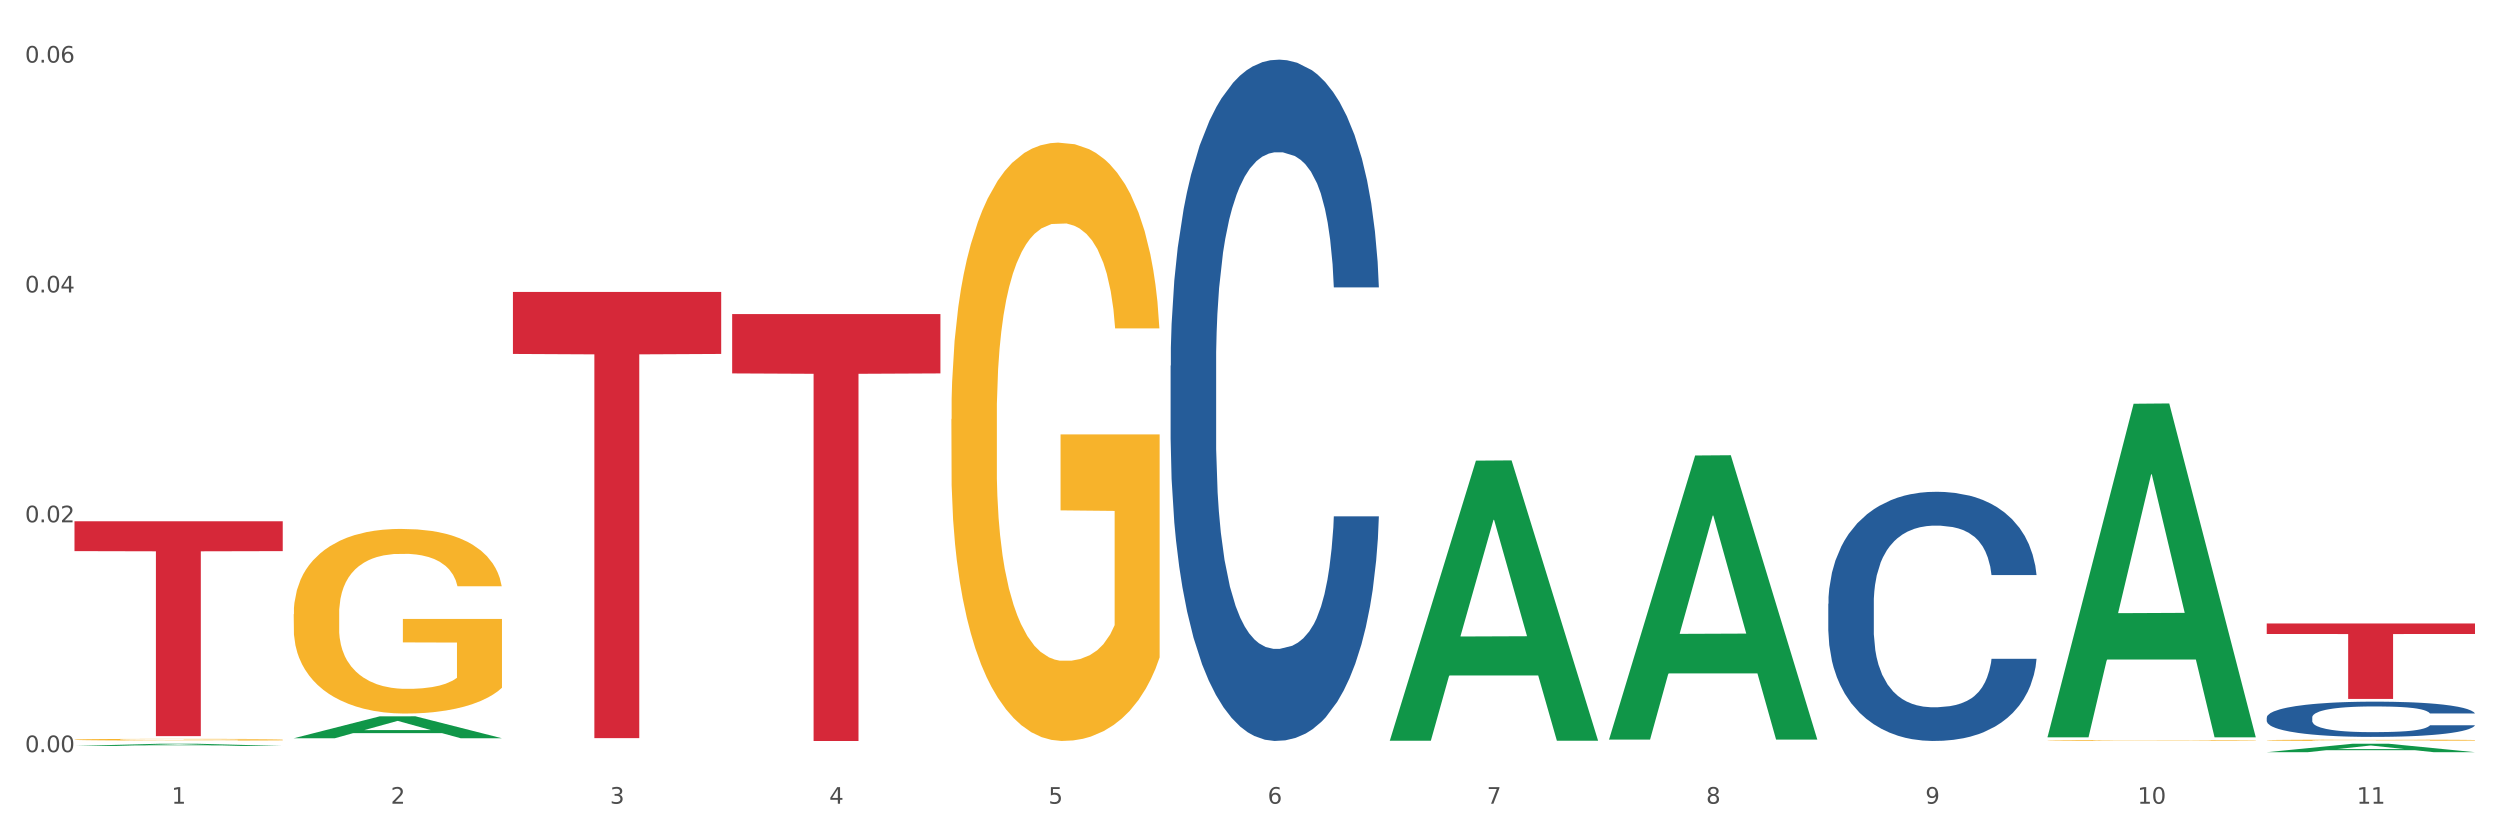
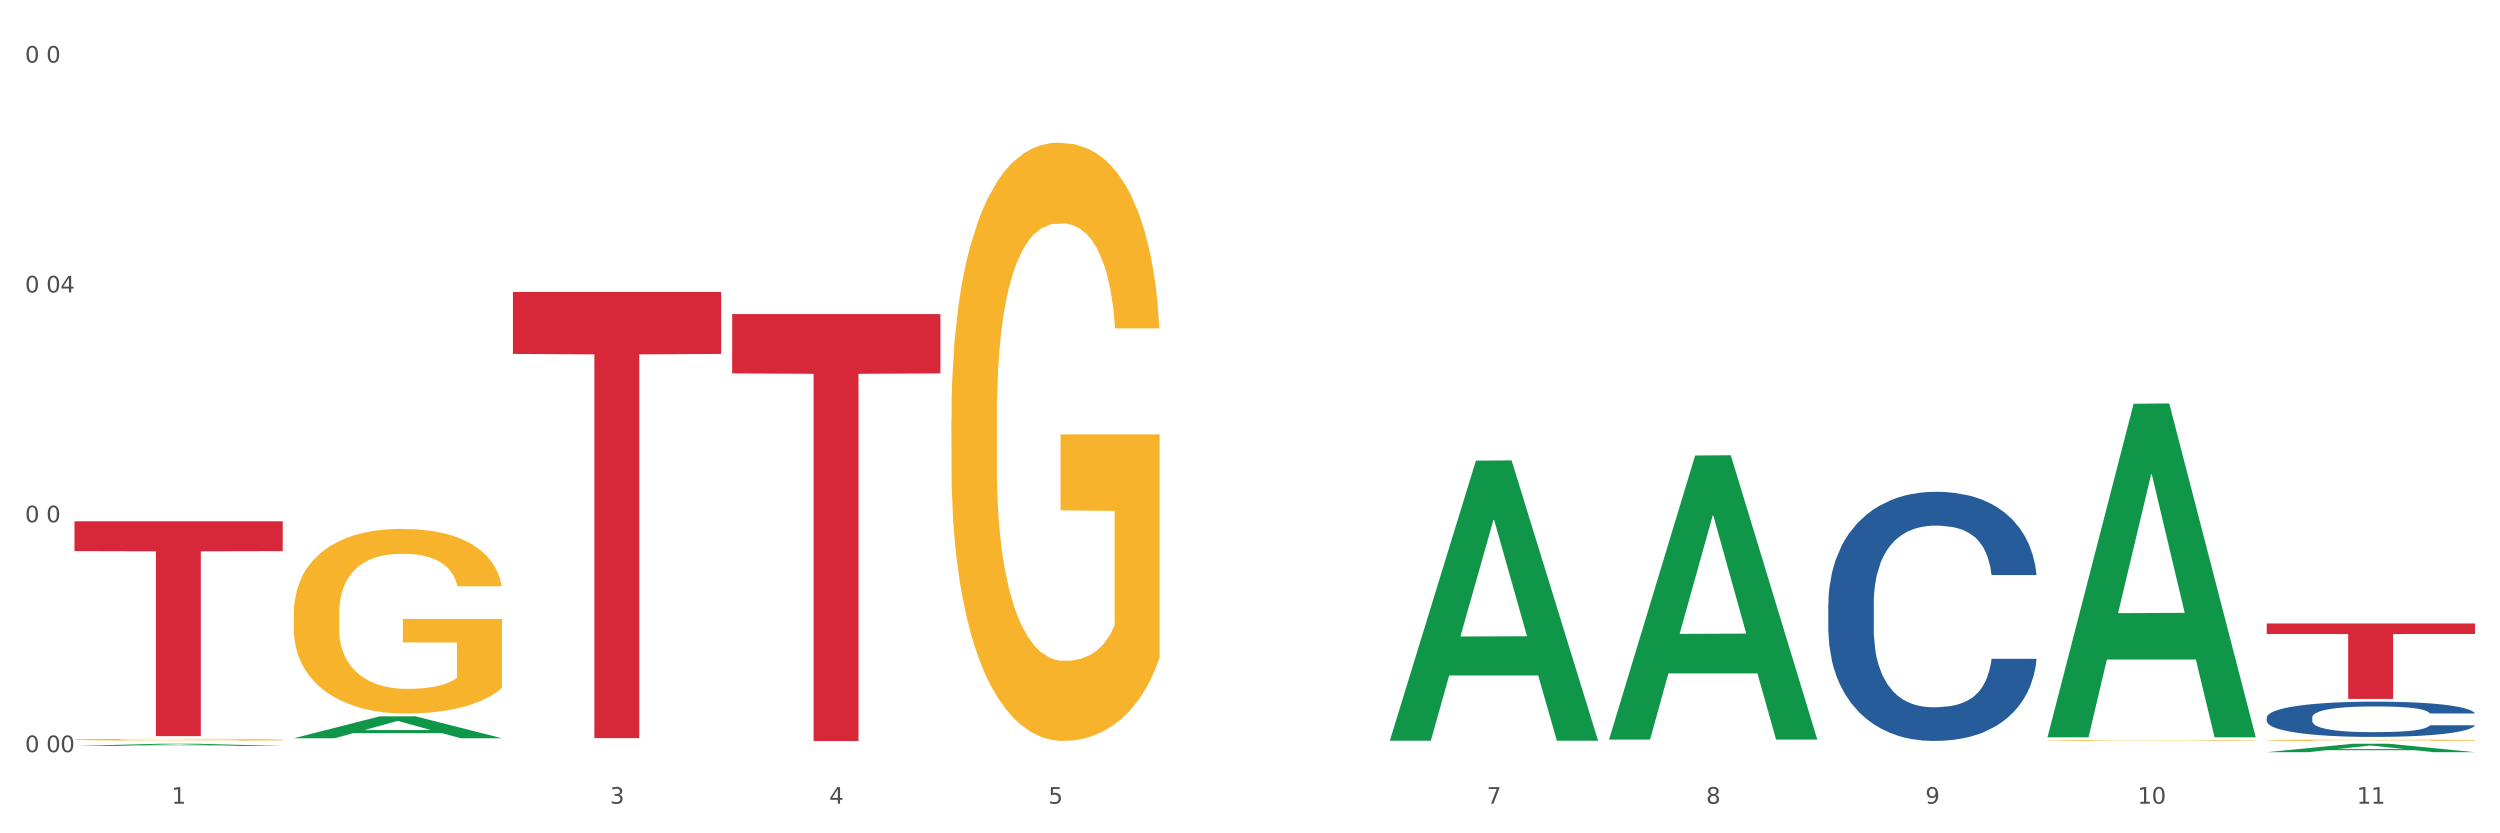
<svg xmlns="http://www.w3.org/2000/svg" xmlns:xlink="http://www.w3.org/1999/xlink" width="1080pt" height="360pt" viewBox="0 0 1080 360" version="1.1">
  <rect x="0" y="0" width="1080" height="360" fill="#333333" stroke="none" />
  <defs>
    <style type="text/css">*{stroke-linejoin: round; stroke-linecap: butt}</style>
  </defs>
  <g id="figure_1">
    <g id="patch_1">
      <path d="M 0 360  L 1080 360  L 1080 0  L 0 0  z " style="fill: #ffffff; stroke: #ffffff; stroke-linejoin: miter" />
    </g>
    <g id="axes_1">
      <g id="matplotlib.axis_1">
        <g id="xtick_1">
          <g id="text_1">
            <g style="fill: #4d4d4d" transform="translate(74.106 347.204) scale(0.096 -0.096)">
              <defs>
                <path id="DejaVuSans-31" d="M 794 531  L 1825 531  L 1825 4091  L 703 3866  L 703 4441  L 1819 4666  L 2450 4666  L 2450 531  L 3481 531  L 3481 0  L 794 0  L 794 531  z " transform="scale(0.016)" />
              </defs>
              <use xlink:href="#DejaVuSans-31" />
            </g>
          </g>
        </g>
        <g id="xtick_2">
          <g id="text_2">
            <g style="fill: #4d4d4d" transform="translate(168.812 347.204) scale(0.096 -0.096)">
              <defs>
-                 <path id="DejaVuSans-32" d="M 1228 531  L 3431 531  L 3431 0  L 469 0  L 469 531  Q 828 903 1448 1529  Q 2069 2156 2228 2338  Q 2531 2678 2651 2914  Q 2772 3150 2772 3378  Q 2772 3750 2511 3984  Q 2250 4219 1831 4219  Q 1534 4219 1204 4116  Q 875 4013 500 3803  L 500 4441  Q 881 4594 1212 4672  Q 1544 4750 1819 4750  Q 2544 4750 2975 4387  Q 3406 4025 3406 3419  Q 3406 3131 3298 2873  Q 3191 2616 2906 2266  Q 2828 2175 2409 1742  Q 1991 1309 1228 531  z " transform="scale(0.016)" />
-               </defs>
+                 </defs>
              <use xlink:href="#DejaVuSans-32" />
            </g>
          </g>
        </g>
        <g id="xtick_3">
          <g id="text_3">
            <g style="fill: #4d4d4d" transform="translate(263.517 347.204) scale(0.096 -0.096)">
              <defs>
                <path id="DejaVuSans-33" d="M 2597 2516  Q 3050 2419 3304 2112  Q 3559 1806 3559 1356  Q 3559 666 3084 287  Q 2609 -91 1734 -91  Q 1441 -91 1130 -33  Q 819 25 488 141  L 488 750  Q 750 597 1062 519  Q 1375 441 1716 441  Q 2309 441 2620 675  Q 2931 909 2931 1356  Q 2931 1769 2642 2001  Q 2353 2234 1838 2234  L 1294 2234  L 1294 2753  L 1863 2753  Q 2328 2753 2575 2939  Q 2822 3125 2822 3475  Q 2822 3834 2567 4026  Q 2313 4219 1838 4219  Q 1578 4219 1281 4162  Q 984 4106 628 3988  L 628 4550  Q 988 4650 1302 4700  Q 1616 4750 1894 4750  Q 2613 4750 3031 4423  Q 3450 4097 3450 3541  Q 3450 3153 3228 2886  Q 3006 2619 2597 2516  z " transform="scale(0.016)" />
              </defs>
              <use xlink:href="#DejaVuSans-33" />
            </g>
          </g>
        </g>
        <g id="xtick_4">
          <g id="text_4">
            <g style="fill: #4d4d4d" transform="translate(358.223 347.204) scale(0.096 -0.096)">
              <defs>
                <path id="DejaVuSans-34" d="M 2419 4116  L 825 1625  L 2419 1625  L 2419 4116  z M 2253 4666  L 3047 4666  L 3047 1625  L 3713 1625  L 3713 1100  L 3047 1100  L 3047 0  L 2419 0  L 2419 1100  L 313 1100  L 313 1709  L 2253 4666  z " transform="scale(0.016)" />
              </defs>
              <use xlink:href="#DejaVuSans-34" />
            </g>
          </g>
        </g>
        <g id="xtick_5">
          <g id="text_5">
            <g style="fill: #4d4d4d" transform="translate(452.928 347.204) scale(0.096 -0.096)">
              <defs>
                <path id="DejaVuSans-35" d="M 691 4666  L 3169 4666  L 3169 4134  L 1269 4134  L 1269 2991  Q 1406 3038 1543 3061  Q 1681 3084 1819 3084  Q 2600 3084 3056 2656  Q 3513 2228 3513 1497  Q 3513 744 3044 326  Q 2575 -91 1722 -91  Q 1428 -91 1123 -41  Q 819 9 494 109  L 494 744  Q 775 591 1075 516  Q 1375 441 1709 441  Q 2250 441 2565 725  Q 2881 1009 2881 1497  Q 2881 1984 2565 2268  Q 2250 2553 1709 2553  Q 1456 2553 1204 2497  Q 953 2441 691 2322  L 691 4666  z " transform="scale(0.016)" />
              </defs>
              <use xlink:href="#DejaVuSans-35" />
            </g>
          </g>
        </g>
        <g id="xtick_6">
          <g id="text_6">
            <g style="fill: #4d4d4d" transform="translate(547.634 347.204) scale(0.096 -0.096)">
              <defs>
-                 <path id="DejaVuSans-36" d="M 2113 2584  Q 1688 2584 1439 2293  Q 1191 2003 1191 1497  Q 1191 994 1439 701  Q 1688 409 2113 409  Q 2538 409 2786 701  Q 3034 994 3034 1497  Q 3034 2003 2786 2293  Q 2538 2584 2113 2584  z M 3366 4563  L 3366 3988  Q 3128 4100 2886 4159  Q 2644 4219 2406 4219  Q 1781 4219 1451 3797  Q 1122 3375 1075 2522  Q 1259 2794 1537 2939  Q 1816 3084 2150 3084  Q 2853 3084 3261 2657  Q 3669 2231 3669 1497  Q 3669 778 3244 343  Q 2819 -91 2113 -91  Q 1303 -91 875 529  Q 447 1150 447 2328  Q 447 3434 972 4092  Q 1497 4750 2381 4750  Q 2619 4750 2861 4703  Q 3103 4656 3366 4563  z " transform="scale(0.016)" />
-               </defs>
+                 </defs>
              <use xlink:href="#DejaVuSans-36" />
            </g>
          </g>
        </g>
        <g id="xtick_7">
          <g id="text_7">
            <g style="fill: #4d4d4d" transform="translate(642.339 347.204) scale(0.096 -0.096)">
              <defs>
                <path id="DejaVuSans-37" d="M 525 4666  L 3525 4666  L 3525 4397  L 1831 0  L 1172 0  L 2766 4134  L 525 4134  L 525 4666  z " transform="scale(0.016)" />
              </defs>
              <use xlink:href="#DejaVuSans-37" />
            </g>
          </g>
        </g>
        <g id="xtick_8">
          <g id="text_8">
            <g style="fill: #4d4d4d" transform="translate(737.044 347.204) scale(0.096 -0.096)">
              <defs>
                <path id="DejaVuSans-38" d="M 2034 2216  Q 1584 2216 1326 1975  Q 1069 1734 1069 1313  Q 1069 891 1326 650  Q 1584 409 2034 409  Q 2484 409 2743 651  Q 3003 894 3003 1313  Q 3003 1734 2745 1975  Q 2488 2216 2034 2216  z M 1403 2484  Q 997 2584 770 2862  Q 544 3141 544 3541  Q 544 4100 942 4425  Q 1341 4750 2034 4750  Q 2731 4750 3128 4425  Q 3525 4100 3525 3541  Q 3525 3141 3298 2862  Q 3072 2584 2669 2484  Q 3125 2378 3379 2068  Q 3634 1759 3634 1313  Q 3634 634 3220 271  Q 2806 -91 2034 -91  Q 1263 -91 848 271  Q 434 634 434 1313  Q 434 1759 690 2068  Q 947 2378 1403 2484  z M 1172 3481  Q 1172 3119 1398 2916  Q 1625 2713 2034 2713  Q 2441 2713 2670 2916  Q 2900 3119 2900 3481  Q 2900 3844 2670 4047  Q 2441 4250 2034 4250  Q 1625 4250 1398 4047  Q 1172 3844 1172 3481  z " transform="scale(0.016)" />
              </defs>
              <use xlink:href="#DejaVuSans-38" />
            </g>
          </g>
        </g>
        <g id="xtick_9">
          <g id="text_9">
            <g style="fill: #4d4d4d" transform="translate(831.75 347.204) scale(0.096 -0.096)">
              <defs>
                <path id="DejaVuSans-39" d="M 703 97  L 703 672  Q 941 559 1184 500  Q 1428 441 1663 441  Q 2288 441 2617 861  Q 2947 1281 2994 2138  Q 2813 1869 2534 1725  Q 2256 1581 1919 1581  Q 1219 1581 811 2004  Q 403 2428 403 3163  Q 403 3881 828 4315  Q 1253 4750 1959 4750  Q 2769 4750 3195 4129  Q 3622 3509 3622 2328  Q 3622 1225 3098 567  Q 2575 -91 1691 -91  Q 1453 -91 1209 -44  Q 966 3 703 97  z M 1959 2075  Q 2384 2075 2632 2365  Q 2881 2656 2881 3163  Q 2881 3666 2632 3958  Q 2384 4250 1959 4250  Q 1534 4250 1286 3958  Q 1038 3666 1038 3163  Q 1038 2656 1286 2365  Q 1534 2075 1959 2075  z " transform="scale(0.016)" />
              </defs>
              <use xlink:href="#DejaVuSans-39" />
            </g>
          </g>
        </g>
        <g id="xtick_10">
          <g id="text_10">
            <g style="fill: #4d4d4d" transform="translate(923.401 347.204) scale(0.096 -0.096)">
              <defs>
                <path id="DejaVuSans-30" d="M 2034 4250  Q 1547 4250 1301 3770  Q 1056 3291 1056 2328  Q 1056 1369 1301 889  Q 1547 409 2034 409  Q 2525 409 2770 889  Q 3016 1369 3016 2328  Q 3016 3291 2770 3770  Q 2525 4250 2034 4250  z M 2034 4750  Q 2819 4750 3233 4129  Q 3647 3509 3647 2328  Q 3647 1150 3233 529  Q 2819 -91 2034 -91  Q 1250 -91 836 529  Q 422 1150 422 2328  Q 422 3509 836 4129  Q 1250 4750 2034 4750  z " transform="scale(0.016)" />
              </defs>
              <use xlink:href="#DejaVuSans-31" />
              <use xlink:href="#DejaVuSans-30" transform="translate(63.623 0)" />
            </g>
          </g>
        </g>
        <g id="xtick_11">
          <g id="text_11">
            <g style="fill: #4d4d4d" transform="translate(1018.107 347.204) scale(0.096 -0.096)">
              <use xlink:href="#DejaVuSans-31" />
              <use xlink:href="#DejaVuSans-31" transform="translate(63.623 0)" />
            </g>
          </g>
        </g>
        <g id="xtick_12" />
        <g id="xtick_13" />
        <g id="xtick_14" />
        <g id="xtick_15" />
        <g id="xtick_16" />
        <g id="xtick_17" />
        <g id="xtick_18" />
        <g id="xtick_19" />
        <g id="xtick_20" />
        <g id="xtick_21" />
      </g>
      <g id="matplotlib.axis_2">
        <g id="ytick_1">
          <g id="text_12">
            <g style="fill: #4d4d4d" transform="translate(10.8 324.93) scale(0.096 -0.096)">
              <defs>
-                 <path id="DejaVuSans-2e" d="M 684 794  L 1344 794  L 1344 0  L 684 0  L 684 794  z " transform="scale(0.016)" />
-               </defs>
+                 </defs>
              <use xlink:href="#DejaVuSans-30" />
              <use xlink:href="#DejaVuSans-2e" transform="translate(63.623 0)" />
              <use xlink:href="#DejaVuSans-30" transform="translate(95.41 0)" />
              <use xlink:href="#DejaVuSans-30" transform="translate(159.033 0)" />
            </g>
          </g>
        </g>
        <g id="ytick_2">
          <g id="text_13">
            <g style="fill: #4d4d4d" transform="translate(10.8 225.637) scale(0.096 -0.096)">
              <use xlink:href="#DejaVuSans-30" />
              <use xlink:href="#DejaVuSans-2e" transform="translate(63.623 0)" />
              <use xlink:href="#DejaVuSans-30" transform="translate(95.41 0)" />
              <use xlink:href="#DejaVuSans-32" transform="translate(159.033 0)" />
            </g>
          </g>
        </g>
        <g id="ytick_3">
          <g id="text_14">
            <g style="fill: #4d4d4d" transform="translate(10.8 126.344) scale(0.096 -0.096)">
              <use xlink:href="#DejaVuSans-30" />
              <use xlink:href="#DejaVuSans-2e" transform="translate(63.623 0)" />
              <use xlink:href="#DejaVuSans-30" transform="translate(95.41 0)" />
              <use xlink:href="#DejaVuSans-34" transform="translate(159.033 0)" />
            </g>
          </g>
        </g>
        <g id="ytick_4">
          <g id="text_15">
            <g style="fill: #4d4d4d" transform="translate(10.8 27.051) scale(0.096 -0.096)">
              <use xlink:href="#DejaVuSans-30" />
              <use xlink:href="#DejaVuSans-2e" transform="translate(63.623 0)" />
              <use xlink:href="#DejaVuSans-30" transform="translate(95.41 0)" />
              <use xlink:href="#DejaVuSans-36" transform="translate(159.033 0)" />
            </g>
          </g>
        </g>
        <g id="ytick_5" />
        <g id="ytick_6" />
        <g id="ytick_7" />
      </g>
      <g id="PolyCollection_1">
        <path d="M 32.175 322.249  L 32.268 322.248  L 69.369 321.284  L 84.766 321.283  L 122.145 322.25  L 104.337 322.25  L 96.267 322.025  L 57.96 322.025  L 57.682 322.029  L 49.891 322.25  L 32.175 322.25  L 32.175 322.249  L 62.783 321.891  L 91.444 321.89  L 77.253 321.489  L 77.067 321.487  L 76.882 321.49  L 62.691 321.89  L 62.783 321.891  L 32.175 322.249  z " clip-path="url(#pb2cd78f9f1)" style="fill: #109648" />
        <path d="M 410.997 181.057  L 411.103 180.82  L 411.103 172.322  L 411.316 165.004  L 412.378 147.299  L 413.971 132.663  L 415.14 124.872  L 416.308 118.498  L 417.689 112.125  L 419.388 105.515  L 422.469 95.836  L 424.381 90.878  L 426.718 85.685  L 430.967 78.131  L 434.047 73.881  L 437.234 70.34  L 442.439 66.091  L 445.838 64.203  L 449.449 62.786  L 453.804 61.842  L 457.097 61.606  L 464.32 62.314  L 470.481 64.439  L 473.456 66.091  L 477.28 68.924  L 479.298 70.813  L 482.591 74.59  L 485.99 79.547  L 488.327 83.796  L 491.832 91.823  L 494.488 99.849  L 496.931 109.764  L 498.205 116.61  L 499.161 122.984  L 500.011 130.302  L 500.861 141.869  L 481.741 141.869  L 480.997 133.607  L 479.829 125.817  L 478.129 118.262  L 476.642 113.541  L 474.093 107.639  L 471.756 103.862  L 469.313 101.029  L 466.339 98.669  L 464.002 97.488  L 460.709 96.544  L 454.229 96.78  L 449.874 98.669  L 446.9 101.029  L 444.988 103.154  L 443.288 105.515  L 441.376 108.82  L 439.146 113.777  L 437.552 118.262  L 435.959 123.928  L 434.684 129.594  L 433.516 136.204  L 432.56 143.286  L 431.816 150.604  L 431.179 159.574  L 430.648 174.447  L 430.648 206.788  L 430.86 214.106  L 431.392 223.785  L 432.029 231.103  L 433.091 239.838  L 434.047 245.739  L 435.853 254.238  L 437.871 261.32  L 439.464 265.805  L 441.058 269.582  L 443.82 274.776  L 446.9 279.025  L 449.556 281.622  L 453.167 283.982  L 455.61 284.927  L 457.735 285.399  L 462.94 285.399  L 466.657 284.691  L 470.8 283.038  L 473.987 280.914  L 476.642 278.317  L 479.616 274.068  L 481.528 270.054  L 481.528 220.716  L 458.16 220.48  L 458.16 187.666  L 500.967 187.666  L 500.967 283.982  L 499.161 288.94  L 497.143 293.425  L 495.019 297.438  L 491.832 302.396  L 488.008 307.117  L 484.609 310.422  L 480.997 313.255  L 476.748 315.852  L 471.225 318.212  L 467.826 319.157  L 463.577 319.865  L 458.584 320.101  L 454.229 319.629  L 449.98 318.448  L 445.519 316.324  L 441.164 313.255  L 437.871 310.186  L 434.578 306.409  L 431.073 301.452  L 428.311 296.73  L 426.187 292.481  L 423.85 287.051  L 421.3 279.969  L 419.388 273.595  L 417.689 266.986  L 415.883 258.487  L 414.608 251.169  L 413.334 241.962  L 412.59 235.116  L 411.74 224.493  L 411.103 209.621  L 410.997 181.057  z " clip-path="url(#pb2cd78f9f1)" style="fill: #f7b32b" />
        <path d="M 884.524 319.886  L 884.631 319.886  L 884.631 319.872  L 884.843 319.861  L 885.905 319.834  L 887.499 319.811  L 888.667 319.799  L 889.835 319.789  L 891.216 319.779  L 892.916 319.769  L 895.996 319.754  L 897.908 319.747  L 900.245 319.739  L 904.494 319.727  L 907.575 319.72  L 910.761 319.715  L 915.966 319.708  L 919.365 319.705  L 922.977 319.703  L 927.332 319.702  L 930.625 319.701  L 937.848 319.702  L 944.009 319.706  L 946.983 319.708  L 950.807 319.713  L 952.825 319.716  L 956.118 319.721  L 959.517 319.729  L 961.854 319.736  L 965.359 319.748  L 968.015 319.76  L 970.458 319.776  L 971.733 319.786  L 972.689 319.796  L 973.539 319.808  L 974.388 319.825  L 955.268 319.825  L 954.525 319.813  L 953.356 319.801  L 951.657 319.789  L 950.17 319.782  L 947.62 319.773  L 945.283 319.767  L 942.84 319.762  L 939.866 319.759  L 937.529 319.757  L 934.236 319.755  L 927.757 319.756  L 923.402 319.759  L 920.427 319.762  L 918.515 319.766  L 916.816 319.769  L 914.904 319.774  L 912.673 319.782  L 911.08 319.789  L 909.487 319.798  L 908.212 319.806  L 907.043 319.817  L 906.087 319.828  L 905.344 319.839  L 904.707 319.853  L 904.175 319.876  L 904.175 319.926  L 904.388 319.937  L 904.919 319.952  L 905.556 319.963  L 906.619 319.977  L 907.575 319.986  L 909.38 319.999  L 911.399 320.01  L 912.992 320.017  L 914.585 320.023  L 917.347 320.031  L 920.427 320.037  L 923.083 320.041  L 926.695 320.045  L 929.138 320.047  L 931.262 320.047  L 936.467 320.047  L 940.185 320.046  L 944.327 320.044  L 947.514 320.04  L 950.17 320.036  L 953.144 320.03  L 955.056 320.024  L 955.056 319.947  L 931.687 319.947  L 931.687 319.896  L 974.495 319.896  L 974.495 320.045  L 972.689 320.053  L 970.671 320.06  L 968.546 320.066  L 965.359 320.074  L 961.535 320.081  L 958.136 320.086  L 954.525 320.09  L 950.276 320.094  L 944.752 320.098  L 941.353 320.099  L 937.104 320.101  L 932.112 320.101  L 927.757 320.1  L 923.508 320.098  L 919.047 320.095  L 914.691 320.09  L 911.399 320.086  L 908.106 320.08  L 904.6 320.072  L 901.839 320.065  L 899.714 320.058  L 897.377 320.05  L 894.828 320.039  L 892.916 320.029  L 891.216 320.019  L 889.411 320.006  L 888.136 319.994  L 886.861 319.98  L 886.118 319.97  L 885.268 319.953  L 884.631 319.93  L 884.524 319.886  z " clip-path="url(#pb2cd78f9f1)" style="fill: #f7b32b" />
        <path d="M 979.23 319.791  L 979.336 319.79  L 979.336 319.771  L 979.548 319.755  L 980.611 319.715  L 982.204 319.682  L 983.372 319.665  L 984.541 319.651  L 985.922 319.637  L 987.621 319.622  L 990.702 319.6  L 992.614 319.589  L 994.951 319.578  L 999.2 319.561  L 1002.28 319.551  L 1005.467 319.543  L 1010.672 319.534  L 1014.071 319.53  L 1017.682 319.526  L 1022.037 319.524  L 1025.33 319.524  L 1032.553 319.525  L 1038.714 319.53  L 1041.688 319.534  L 1045.512 319.54  L 1047.531 319.544  L 1050.824 319.553  L 1054.223 319.564  L 1056.56 319.573  L 1060.065 319.591  L 1062.72 319.609  L 1065.164 319.631  L 1066.438 319.647  L 1067.394 319.661  L 1068.244 319.677  L 1069.094 319.703  L 1049.974 319.703  L 1049.23 319.685  L 1048.062 319.667  L 1046.362 319.65  L 1044.875 319.64  L 1042.326 319.627  L 1039.989 319.618  L 1037.546 319.612  L 1034.572 319.607  L 1032.235 319.604  L 1028.942 319.602  L 1022.462 319.602  L 1018.107 319.607  L 1015.133 319.612  L 1013.221 319.617  L 1011.521 319.622  L 1009.609 319.629  L 1007.379 319.64  L 1005.785 319.65  L 1004.192 319.663  L 1002.917 319.676  L 1001.749 319.69  L 1000.793 319.706  L 1000.049 319.723  L 999.412 319.743  L 998.881 319.776  L 998.881 319.848  L 999.093 319.864  L 999.624 319.886  L 1000.262 319.902  L 1001.324 319.922  L 1002.28 319.935  L 1004.086 319.954  L 1006.104 319.97  L 1007.697 319.98  L 1009.291 319.988  L 1012.052 320  L 1015.133 320.009  L 1017.788 320.015  L 1021.4 320.02  L 1023.843 320.022  L 1025.968 320.023  L 1031.172 320.023  L 1034.89 320.022  L 1039.033 320.018  L 1042.22 320.013  L 1044.875 320.008  L 1047.849 319.998  L 1049.761 319.989  L 1049.761 319.879  L 1026.392 319.879  L 1026.392 319.805  L 1069.2 319.805  L 1069.2 320.02  L 1067.394 320.031  L 1065.376 320.041  L 1063.252 320.05  L 1060.065 320.061  L 1056.241 320.072  L 1052.842 320.079  L 1049.23 320.086  L 1044.981 320.091  L 1039.458 320.097  L 1036.059 320.099  L 1031.81 320.1  L 1026.817 320.101  L 1022.462 320.1  L 1018.213 320.097  L 1013.752 320.092  L 1009.397 320.086  L 1006.104 320.079  L 1002.811 320.07  L 999.306 320.059  L 996.544 320.049  L 994.42 320.039  L 992.083 320.027  L 989.533 320.011  L 987.621 319.997  L 985.922 319.982  L 984.116 319.963  L 982.841 319.947  L 981.567 319.926  L 980.823 319.911  L 979.973 319.887  L 979.336 319.854  L 979.23 319.791  z " clip-path="url(#pb2cd78f9f1)" style="fill: #f7b32b" />
        <path d="M 979.23 309.957  L 979.336 309.943  L 979.336 309.554  L 979.655 309.026  L 980.825 308.052  L 982.314 307.315  L 984.866 306.453  L 986.249 306.092  L 988.057 305.689  L 991.779 305.035  L 996.033 304.479  L 999.01 304.173  L 1001.244 303.978  L 1006.242 303.631  L 1009.114 303.478  L 1012.091 303.353  L 1014.644 303.269  L 1018.898 303.172  L 1022.301 303.13  L 1026.236 303.116  L 1029.532 303.13  L 1033.893 303.186  L 1040.273 303.353  L 1042.719 303.45  L 1046.016 303.617  L 1049.419 303.839  L 1052.184 304.062  L 1055.375 304.381  L 1058.672 304.799  L 1061.862 305.327  L 1064.095 305.814  L 1065.903 306.328  L 1067.498 306.954  L 1068.668 307.635  L 1069.2 308.205  L 1049.738 308.205  L 1049.207 307.691  L 1048.143 307.135  L 1047.08 306.759  L 1045.91 306.453  L 1044.102 306.106  L 1042.507 305.883  L 1039.848 305.619  L 1037.402 305.452  L 1035.381 305.355  L 1032.935 305.271  L 1027.724 305.188  L 1024.002 305.188  L 1021.663 305.216  L 1018.791 305.285  L 1016.345 305.383  L 1013.474 305.549  L 1011.24 305.73  L 1009.007 305.967  L 1007.731 306.133  L 1005.817 306.439  L 1004.541 306.69  L 1002.839 307.121  L 1001.882 307.427  L 1000.18 308.219  L 999.436 308.803  L 999.117 309.206  L 998.904 309.651  L 998.904 311.82  L 999.542 312.794  L 1000.074 313.211  L 1000.925 313.684  L 1002.52 314.295  L 1004.86 314.893  L 1007.306 315.324  L 1009.326 315.589  L 1011.24 315.783  L 1013.155 315.936  L 1015.494 316.075  L 1017.409 316.159  L 1020.28 316.242  L 1023.683 316.284  L 1026.342 316.284  L 1031.766 316.214  L 1034.212 316.145  L 1036.551 316.047  L 1039.104 315.895  L 1041.124 315.728  L 1042.294 315.603  L 1044.208 315.338  L 1045.697 315.06  L 1046.973 314.74  L 1047.824 314.462  L 1048.781 314.045  L 1049.526 313.572  L 1049.738 313.322  L 1069.2 313.322  L 1068.775 313.823  L 1068.03 314.309  L 1066.541 314.963  L 1065.371 315.338  L 1063.564 315.797  L 1061.649 316.187  L 1058.991 316.618  L 1056.545 316.937  L 1053.992 317.215  L 1051.227 317.466  L 1046.229 317.813  L 1044.421 317.911  L 1040.592 318.078  L 1037.615 318.175  L 1033.254 318.272  L 1028.788 318.328  L 1024.109 318.342  L 1019.961 318.314  L 1015.388 318.231  L 1012.517 318.147  L 1009.326 318.022  L 1005.604 317.827  L 1002.095 317.591  L 998.798 317.313  L 995.714 316.993  L 992.842 316.631  L 989.12 316.034  L 986.355 315.45  L 984.334 314.907  L 982.952 314.448  L 981.569 313.864  L 980.825 313.461  L 979.655 312.488  L 979.23 311.584  L 979.23 309.957  z " clip-path="url(#pb2cd78f9f1)" style="fill: #255c99" />
        <path d="M 789.819 260.817  L 789.925 260.719  L 789.925 257.966  L 790.244 254.23  L 791.414 247.348  L 792.903 242.137  L 795.455 236.041  L 796.838 233.485  L 798.646 230.634  L 802.368 226.013  L 806.622 222.081  L 809.6 219.918  L 811.833 218.541  L 816.831 216.083  L 819.703 215.002  L 822.68 214.117  L 825.233 213.527  L 829.487 212.839  L 832.89 212.544  L 836.825 212.446  L 840.121 212.544  L 844.482 212.937  L 850.862 214.117  L 853.308 214.805  L 856.605 215.985  L 860.008 217.558  L 862.773 219.131  L 865.964 221.392  L 869.261 224.342  L 872.451 228.078  L 874.684 231.519  L 876.492 235.157  L 878.087 239.581  L 879.257 244.398  L 879.789 248.429  L 860.327 248.429  L 859.796 244.791  L 858.732 240.859  L 857.669 238.204  L 856.499 236.041  L 854.691 233.583  L 853.096 232.01  L 850.437 230.142  L 847.991 228.963  L 845.97 228.274  L 843.524 227.685  L 838.313 227.095  L 834.591 227.095  L 832.252 227.291  L 829.38 227.783  L 826.934 228.471  L 824.063 229.651  L 821.83 230.929  L 819.596 232.6  L 818.32 233.78  L 816.406 235.943  L 815.13 237.713  L 813.428 240.761  L 812.471 242.923  L 810.769 248.527  L 810.025 252.657  L 809.706 255.508  L 809.493 258.654  L 809.493 273.991  L 810.131 280.873  L 810.663 283.823  L 811.514 287.165  L 813.109 291.491  L 815.449 295.719  L 817.895 298.767  L 819.915 300.635  L 821.83 302.011  L 823.744 303.092  L 826.083 304.076  L 827.998 304.665  L 830.869 305.255  L 834.272 305.55  L 836.931 305.55  L 842.355 305.059  L 844.801 304.567  L 847.14 303.879  L 849.693 302.797  L 851.713 301.618  L 852.883 300.733  L 854.797 298.865  L 856.286 296.899  L 857.562 294.637  L 858.413 292.671  L 859.37 289.722  L 860.115 286.379  L 860.327 284.609  L 879.789 284.609  L 879.364 288.148  L 878.619 291.59  L 877.13 296.21  L 875.961 298.865  L 874.153 302.109  L 872.238 304.862  L 869.58 307.91  L 867.134 310.171  L 864.581 312.137  L 861.816 313.907  L 856.818 316.365  L 855.01 317.053  L 851.181 318.233  L 848.204 318.921  L 843.843 319.609  L 839.377 320.003  L 834.698 320.101  L 830.55 319.904  L 825.977 319.314  L 823.106 318.725  L 819.915 317.84  L 816.193 316.463  L 812.684 314.792  L 809.387 312.826  L 806.303 310.564  L 803.431 308.008  L 799.709 303.781  L 796.944 299.651  L 794.924 295.817  L 793.541 292.573  L 792.158 288.443  L 791.414 285.592  L 790.244 278.71  L 789.819 272.32  L 789.819 260.817  z " clip-path="url(#pb2cd78f9f1)" style="fill: #255c99" />
-         <path d="M 505.702 158.012  L 505.809 157.743  L 505.809 150.216  L 506.128 140.002  L 507.298 121.185  L 508.786 106.939  L 511.339 90.273  L 512.721 83.284  L 514.529 75.488  L 518.251 62.855  L 522.505 52.102  L 525.483 46.189  L 527.716 42.425  L 532.715 35.705  L 535.586 32.748  L 538.564 30.329  L 541.116 28.716  L 545.37 26.835  L 548.773 26.028  L 552.708 25.759  L 556.005 26.028  L 560.365 27.104  L 566.746 30.329  L 569.192 32.211  L 572.489 35.436  L 575.892 39.737  L 578.657 44.038  L 581.847 50.221  L 585.144 58.285  L 588.335 68.499  L 590.568 77.908  L 592.376 87.853  L 593.971 99.95  L 595.141 113.121  L 595.673 124.142  L 576.211 124.142  L 575.679 114.196  L 574.616 103.444  L 573.552 96.186  L 572.382 90.273  L 570.575 83.553  L 568.979 79.252  L 566.321 74.144  L 563.875 70.919  L 561.854 69.037  L 559.408 67.424  L 554.197 65.811  L 550.475 65.811  L 548.135 66.349  L 545.264 67.693  L 542.818 69.575  L 539.946 72.8  L 537.713 76.295  L 535.48 80.865  L 534.204 84.09  L 532.289 90.004  L 531.013 94.842  L 529.312 103.175  L 528.354 109.089  L 526.653 124.411  L 525.908 135.701  L 525.589 143.496  L 525.377 152.098  L 525.377 194.031  L 526.015 212.848  L 526.547 220.912  L 527.397 230.051  L 528.993 241.879  L 531.332 253.437  L 533.778 261.77  L 535.799 266.878  L 537.713 270.641  L 539.627 273.598  L 541.967 276.286  L 543.881 277.899  L 546.753 279.511  L 550.156 280.318  L 552.814 280.318  L 558.238 278.974  L 560.684 277.63  L 563.024 275.748  L 565.576 272.791  L 567.597 269.566  L 568.767 267.146  L 570.681 262.039  L 572.17 256.663  L 573.446 250.48  L 574.297 245.104  L 575.254 237.04  L 575.998 227.901  L 576.211 223.062  L 595.673 223.062  L 595.247 232.739  L 594.503 242.147  L 593.014 254.781  L 591.844 262.039  L 590.036 270.91  L 588.122 278.436  L 585.463 286.769  L 583.017 292.952  L 580.465 298.328  L 577.7 303.166  L 572.701 309.886  L 570.894 311.768  L 567.065 314.994  L 564.087 316.875  L 559.727 318.757  L 555.26 319.832  L 550.581 320.101  L 546.434 319.563  L 541.861 317.95  L 538.989 316.338  L 535.799 313.918  L 532.077 310.155  L 528.567 305.585  L 525.27 300.209  L 522.186 294.027  L 519.315 287.038  L 515.593 275.479  L 512.828 264.19  L 510.807 253.706  L 509.425 244.836  L 508.042 233.546  L 507.298 225.75  L 506.128 206.934  L 505.702 189.462  L 505.702 158.012  z " clip-path="url(#pb2cd78f9f1)" style="fill: #255c99" />
        <path d="M 32.175 225.179  L 122.145 225.179  L 122.145 238.079  L 86.754 238.166  L 86.754 318.002  L 67.353 318.002  L 67.353 238.166  L 32.175 238.079  L 32.175 225.267  L 32.175 225.179  z " clip-path="url(#pb2cd78f9f1)" style="fill: #d62839" />
        <path d="M 221.586 126.113  L 311.556 126.113  L 311.556 152.901  L 276.165 153.082  L 276.165 318.882  L 256.764 318.882  L 256.764 153.082  L 221.586 152.901  L 221.586 126.294  L 221.586 126.113  z " clip-path="url(#pb2cd78f9f1)" style="fill: #d62839" />
        <path d="M 316.291 135.686  L 406.262 135.686  L 406.262 161.314  L 370.871 161.487  L 370.871 320.101  L 351.469 320.101  L 351.469 161.487  L 316.291 161.314  L 316.291 135.859  L 316.291 135.686  z " clip-path="url(#pb2cd78f9f1)" style="fill: #d62839" />
        <path d="M 979.23 269.347  L 1069.2 269.347  L 1069.2 273.875  L 1033.809 273.906  L 1033.809 301.934  L 1014.408 301.934  L 1014.408 273.906  L 979.23 273.875  L 979.23 269.377  L 979.23 269.347  z " clip-path="url(#pb2cd78f9f1)" style="fill: #d62839" />
        <path d="M 126.88 265.348  L 126.987 265.275  L 126.987 262.653  L 127.199 260.394  L 128.261 254.93  L 129.855 250.413  L 131.023 248.009  L 132.192 246.042  L 133.572 244.075  L 135.272 242.035  L 138.352 239.048  L 140.264 237.519  L 142.601 235.916  L 146.85 233.584  L 149.931 232.273  L 153.117 231.18  L 158.322 229.869  L 161.721 229.286  L 165.333 228.849  L 169.688 228.558  L 172.981 228.485  L 180.204 228.703  L 186.365 229.359  L 189.339 229.869  L 193.163 230.743  L 195.181 231.326  L 198.474 232.492  L 201.873 234.022  L 204.21 235.333  L 207.716 237.81  L 210.371 240.287  L 212.814 243.347  L 214.089 245.459  L 215.045 247.427  L 215.895 249.685  L 216.744 253.255  L 197.624 253.255  L 196.881 250.705  L 195.712 248.301  L 194.013 245.969  L 192.526 244.512  L 189.976 242.691  L 187.64 241.525  L 185.196 240.651  L 182.222 239.923  L 179.885 239.558  L 176.592 239.267  L 170.113 239.34  L 165.758 239.923  L 162.784 240.651  L 160.872 241.307  L 159.172 242.035  L 157.26 243.055  L 155.029 244.585  L 153.436 245.969  L 151.843 247.718  L 150.568 249.466  L 149.4 251.506  L 148.444 253.692  L 147.7 255.95  L 147.063 258.719  L 146.532 263.308  L 146.532 273.289  L 146.744 275.548  L 147.275 278.535  L 147.912 280.793  L 148.975 283.489  L 149.931 285.31  L 151.736 287.933  L 153.755 290.118  L 155.348 291.502  L 156.941 292.668  L 159.703 294.271  L 162.784 295.582  L 165.439 296.384  L 169.051 297.112  L 171.494 297.404  L 173.618 297.549  L 178.823 297.549  L 182.541 297.331  L 186.684 296.821  L 189.87 296.165  L 192.526 295.364  L 195.5 294.052  L 197.412 292.814  L 197.412 277.588  L 174.043 277.515  L 174.043 267.388  L 216.851 267.388  L 216.851 297.112  L 215.045 298.642  L 213.027 300.026  L 210.902 301.265  L 207.716 302.795  L 203.892 304.252  L 200.492 305.272  L 196.881 306.146  L 192.632 306.947  L 187.108 307.676  L 183.709 307.967  L 179.46 308.186  L 174.468 308.259  L 170.113 308.113  L 165.864 307.749  L 161.403 307.093  L 157.048 306.146  L 153.755 305.199  L 150.462 304.033  L 146.956 302.503  L 144.195 301.046  L 142.07 299.735  L 139.733 298.059  L 137.184 295.874  L 135.272 293.907  L 133.572 291.867  L 131.767 289.244  L 130.492 286.986  L 129.217 284.144  L 128.474 282.032  L 127.624 278.753  L 126.987 274.163  L 126.88 265.348  z " clip-path="url(#pb2cd78f9f1)" style="fill: #f7b32b" />
        <path d="M 32.175 319.529  L 32.281 319.528  L 32.281 319.503  L 32.494 319.482  L 33.556 319.431  L 35.149 319.389  L 36.318 319.366  L 37.486 319.348  L 38.867 319.33  L 40.567 319.311  L 43.647 319.283  L 45.559 319.268  L 47.896 319.253  L 52.145 319.231  L 55.225 319.219  L 58.412 319.209  L 63.617 319.197  L 67.016 319.191  L 70.627 319.187  L 74.983 319.184  L 78.275 319.184  L 85.499 319.186  L 91.659 319.192  L 94.634 319.197  L 98.458 319.205  L 100.476 319.21  L 103.769 319.221  L 107.168 319.236  L 109.505 319.248  L 113.01 319.271  L 115.666 319.294  L 118.109 319.323  L 119.383 319.343  L 120.339 319.361  L 121.189 319.382  L 122.039 319.415  L 102.919 319.415  L 102.175 319.392  L 101.007 319.369  L 99.307 319.347  L 97.82 319.334  L 95.271 319.317  L 92.934 319.306  L 90.491 319.298  L 87.517 319.291  L 85.18 319.287  L 81.887 319.285  L 75.407 319.285  L 71.052 319.291  L 68.078 319.298  L 66.166 319.304  L 64.467 319.311  L 62.555 319.32  L 60.324 319.334  L 58.731 319.347  L 57.137 319.364  L 55.863 319.38  L 54.694 319.399  L 53.738 319.42  L 52.995 319.441  L 52.357 319.467  L 51.826 319.51  L 51.826 319.603  L 52.039 319.624  L 52.57 319.652  L 53.207 319.673  L 54.269 319.698  L 55.225 319.715  L 57.031 319.74  L 59.049 319.76  L 60.643 319.773  L 62.236 319.784  L 64.998 319.799  L 68.078 319.811  L 70.734 319.819  L 74.345 319.826  L 76.788 319.828  L 78.913 319.83  L 84.118 319.83  L 87.835 319.828  L 91.978 319.823  L 95.165 319.817  L 97.82 319.809  L 100.795 319.797  L 102.707 319.786  L 102.707 319.643  L 79.338 319.642  L 79.338 319.548  L 122.145 319.548  L 122.145 319.826  L 120.339 319.84  L 118.321 319.853  L 116.197 319.865  L 113.01 319.879  L 109.186 319.893  L 105.787 319.902  L 102.175 319.91  L 97.927 319.918  L 92.403 319.925  L 89.004 319.927  L 84.755 319.929  L 79.763 319.93  L 75.407 319.929  L 71.159 319.925  L 66.697 319.919  L 62.342 319.91  L 59.049 319.901  L 55.756 319.89  L 52.251 319.876  L 49.489 319.863  L 47.365 319.85  L 45.028 319.835  L 42.479 319.814  L 40.567 319.796  L 38.867 319.777  L 37.061 319.752  L 35.787 319.731  L 34.512 319.704  L 33.768 319.685  L 32.919 319.654  L 32.281 319.611  L 32.175 319.529  z " clip-path="url(#pb2cd78f9f1)" style="fill: #f7b32b" />
        <path d="M 126.88 318.917  L 126.973 318.908  L 164.074 309.45  L 179.471 309.441  L 216.851 318.935  L 199.042 318.935  L 190.973 316.724  L 152.666 316.724  L 152.387 316.759  L 144.596 318.935  L 126.88 318.935  L 126.88 318.917  L 157.489 315.404  L 186.15 315.396  L 171.958 311.464  L 171.773 311.446  L 171.587 311.473  L 157.396 315.396  L 157.489 315.404  L 126.88 318.917  z " clip-path="url(#pb2cd78f9f1)" style="fill: #109648" />
        <path d="M 600.408 319.772  L 600.501 319.658  L 637.602 198.995  L 652.999 198.881  L 690.378 319.999  L 672.57 319.999  L 664.5 291.795  L 626.193 291.795  L 625.915 292.25  L 618.124 319.999  L 600.408 319.999  L 600.408 319.772  L 631.016 274.964  L 659.677 274.85  L 645.486 224.697  L 645.3 224.47  L 645.115 224.811  L 630.924 274.85  L 631.016 274.964  L 600.408 319.772  z " clip-path="url(#pb2cd78f9f1)" style="fill: #109648" />
        <path d="M 695.113 319.283  L 695.206 319.167  L 732.307 196.77  L 747.704 196.654  L 785.084 319.513  L 767.275 319.513  L 759.206 290.904  L 720.899 290.904  L 720.62 291.365  L 712.829 319.513  L 695.113 319.513  L 695.113 319.283  L 725.722 273.831  L 754.382 273.715  L 740.191 222.841  L 740.006 222.61  L 739.82 222.956  L 725.629 273.715  L 725.722 273.831  L 695.113 319.283  z " clip-path="url(#pb2cd78f9f1)" style="fill: #109648" />
        <path d="M 979.23 324.943  L 979.323 324.939  L 1016.424 321.286  L 1031.821 321.283  L 1069.2 324.95  L 1051.391 324.95  L 1043.322 324.096  L 1005.015 324.096  L 1004.737 324.109  L 996.946 324.95  L 979.23 324.95  L 979.23 324.943  L 1009.838 323.586  L 1038.499 323.583  L 1024.308 322.065  L 1024.122 322.058  L 1023.937 322.068  L 1009.745 323.583  L 1009.838 323.586  L 979.23 324.943  z " clip-path="url(#pb2cd78f9f1)" style="fill: #109648" />
        <path d="M 884.524 318.248  L 884.617 318.113  L 921.718 174.419  L 937.115 174.284  L 974.495 318.519  L 956.686 318.519  L 948.616 284.932  L 910.31 284.932  L 910.031 285.474  L 902.24 318.519  L 884.524 318.519  L 884.524 318.248  L 915.133 264.888  L 943.793 264.753  L 929.602 205.027  L 929.417 204.756  L 929.231 205.162  L 915.04 264.753  L 915.133 264.888  L 884.524 318.248  z " clip-path="url(#pb2cd78f9f1)" style="fill: #109648" />
      </g>
    </g>
  </g>
  <defs>
    <clipPath id="pb2cd78f9f1">
      <rect x="32.175" y="10.8" width="1037.025" height="329.109" />
    </clipPath>
  </defs>
</svg>